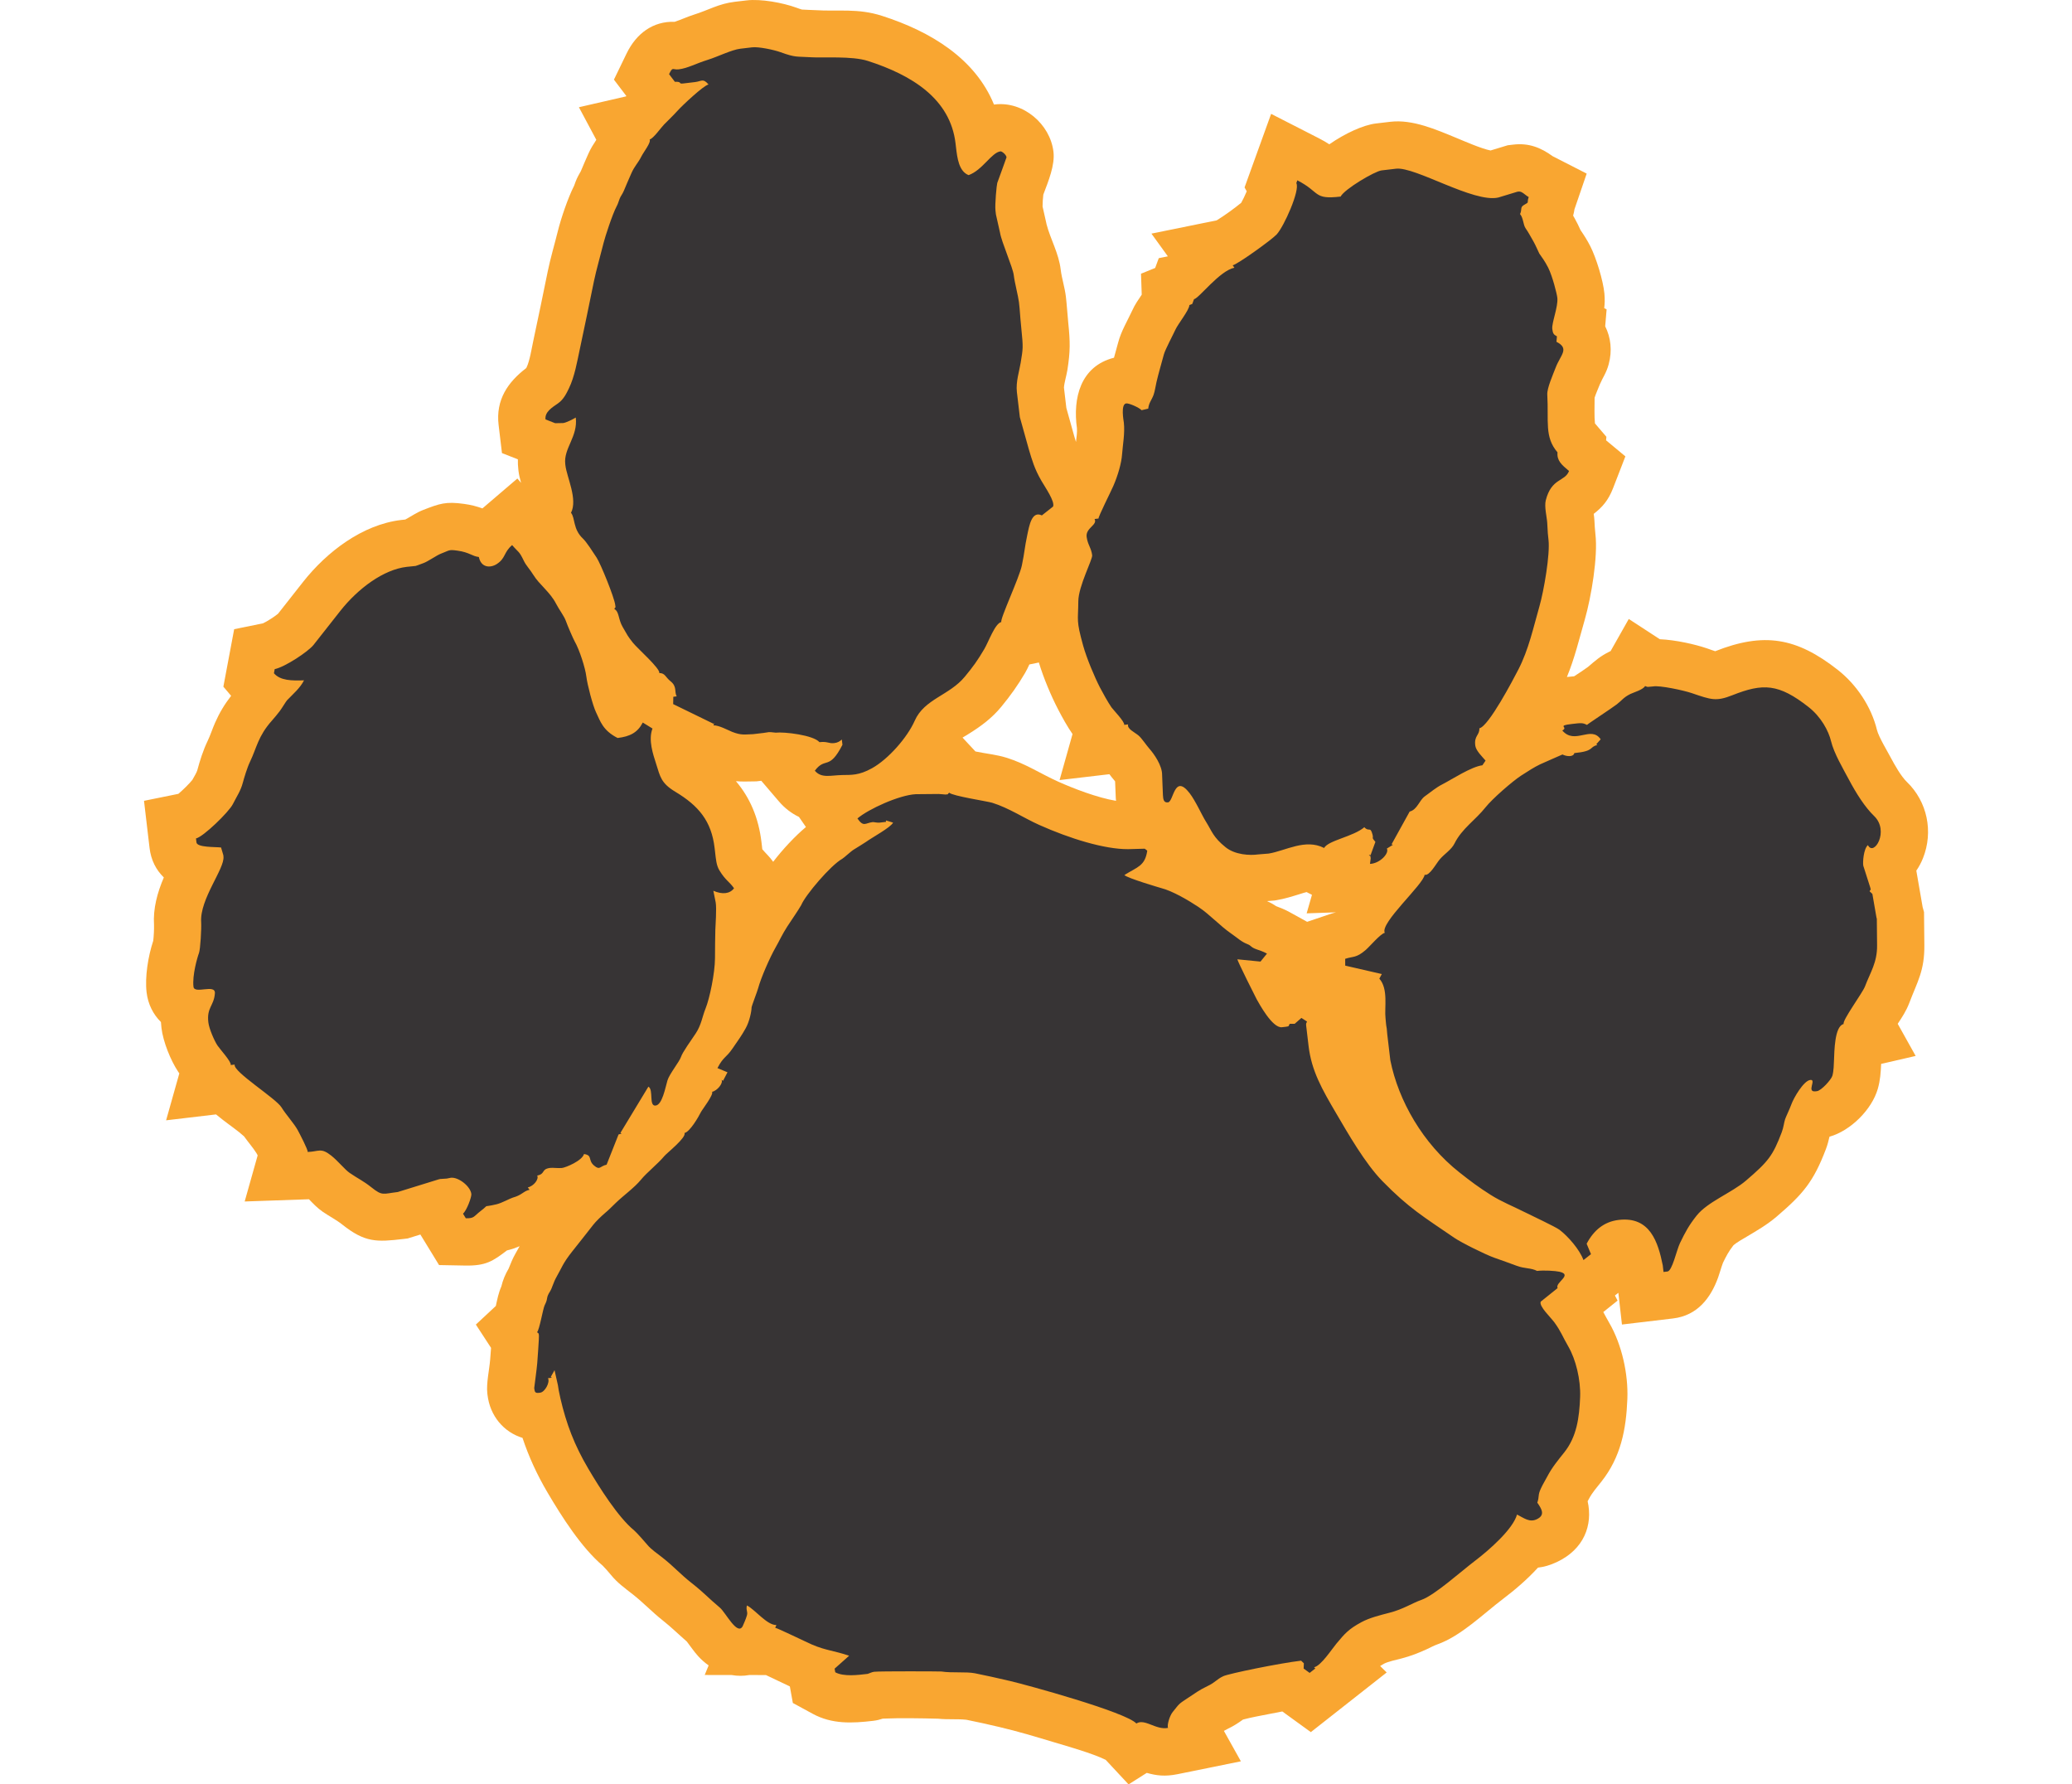
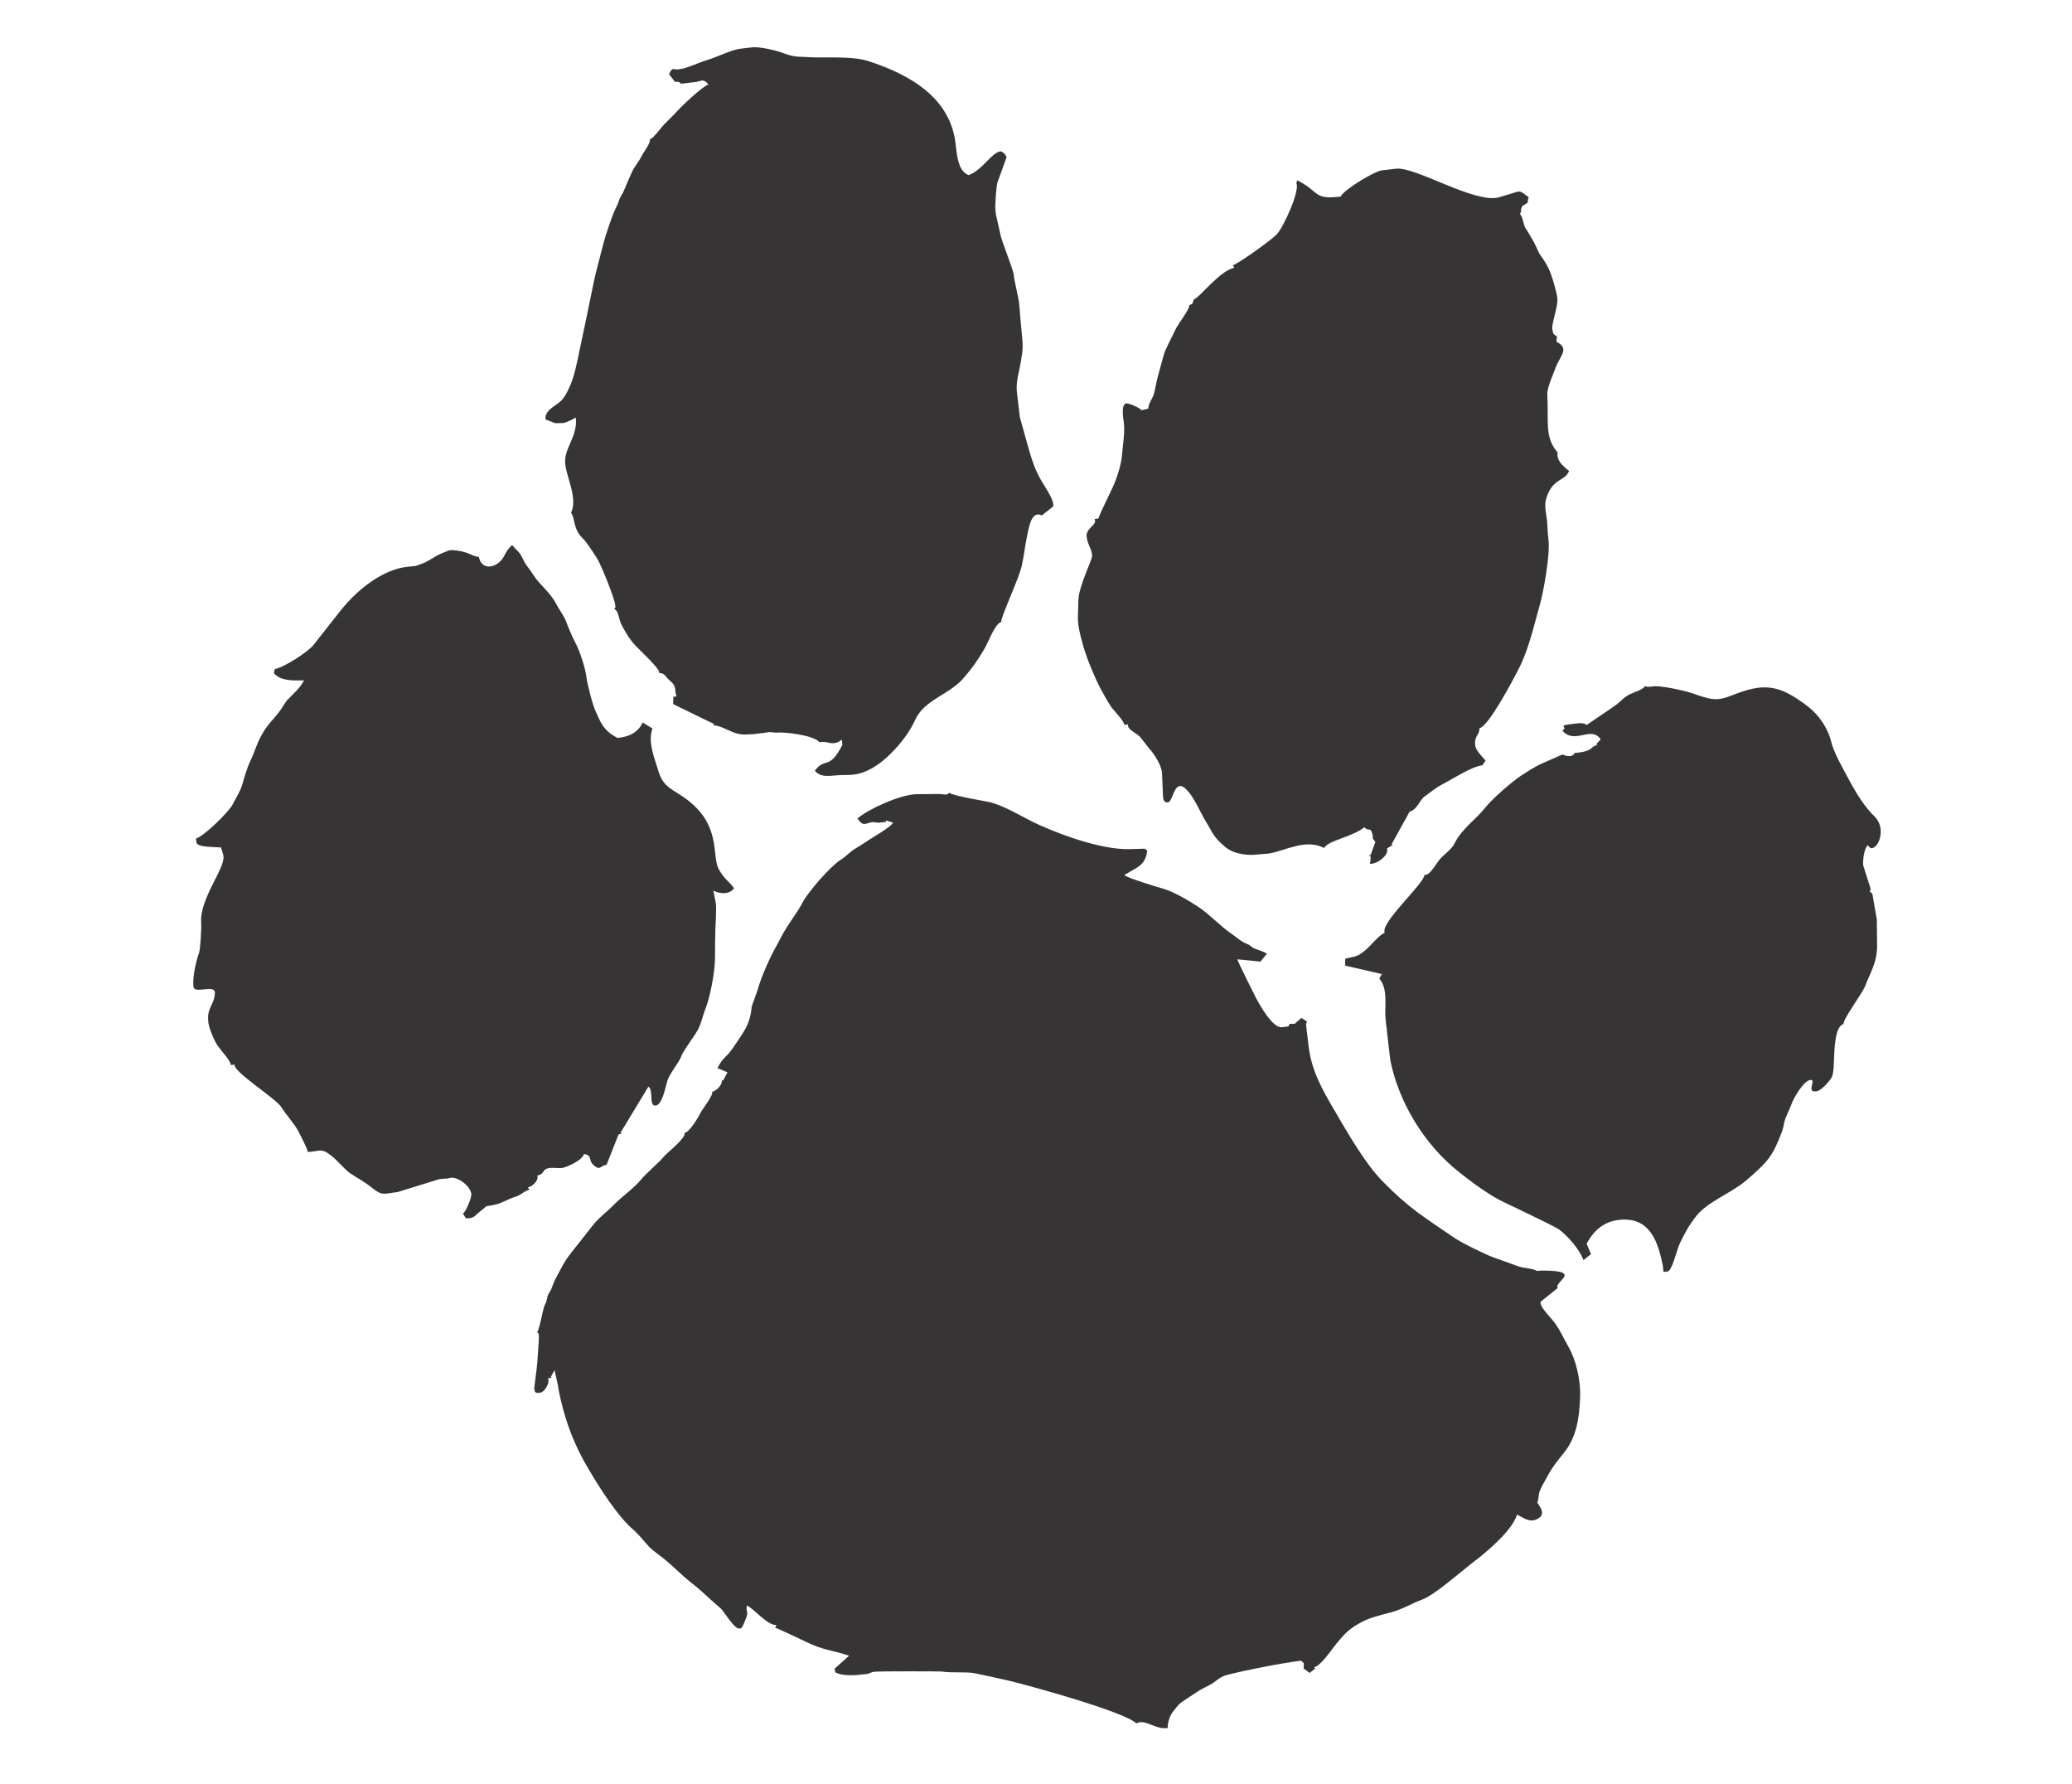
<svg xmlns="http://www.w3.org/2000/svg" xml:space="preserve" width="7.848in" height="6.757in" version="1.1" style="shape-rendering:geometricPrecision; text-rendering:geometricPrecision; image-rendering:optimizeQuality; fill-rule:evenodd; clip-rule:evenodd" viewBox="0 0 7847.73 7847.3">
  <defs>
    <style type="text/css">
   
    .fil1 {fill:#373435}
    .fil0 {fill:#F9A631}
   
  </style>
  </defs>
  <g id="Layer_x0020_1">
    <g id="_2008547125552">
-       <path class="fil0" d="M1658.82 2123.44c-4.91,-17.28 -9.25,-34.81 -11.3,-52l-0.69 -5.78c-1.84,-15.48 -2.5,-30.67 -2.08,-45.63l-70 -27.46 -14.78 -123.36c-13.28,-110.78 40.76,-188.86 121.6,-250.56 0.42,-0.88 0.83,-1.74 1.25,-2.59 14.16,-28.83 22.86,-85.46 29.72,-117.29 21.85,-101.37 42.56,-203 63.39,-304.58 12.23,-59.68 29.92,-118.53 44.57,-177.69 14.02,-56.62 44.44,-146.33 71.75,-200.13 2.03,-5.74 4.07,-11.47 6.26,-17.2 6.68,-17.4 14.28,-31.38 23.27,-46.69 10.69,-25.73 21.83,-51.34 33.15,-76.79 10.95,-24.59 22.57,-41.76 34.81,-60.78l-76.54 -143.34 206.99 -47.63c0.52,-0.64 1.03,-1.27 1.55,-1.9l-54.51 -71.8 55.56 -114.73c42.99,-88.74 116.63,-142.82 211.64,-139.62 27.24,-8.87 57.52,-23.02 85.2,-31.65 63.25,-19.73 108.71,-48.05 179.24,-56.37l52.08 -6.14c63.38,-7.48 159,10.25 219.89,32.36 7.16,2.6 15.75,5.95 23.35,7.93 18.29,1.5 37.9,1.31 56.41,2.5 106.2,6.83 188.36,-9.43 296.99,25.49 213.88,68.77 408.9,187.94 491.49,389.81 1.42,-0.19 2.86,-0.37 4.29,-0.54 124.5,-14.69 242.9,86.12 257.31,208.22 6.99,59.23 -22.61,129.55 -44.66,188.43 -1.91,16.81 -3.36,36.66 -3.26,51.76l0.1 0.87 16.99 75.44 0.32 2.02c17.51,67.09 53.78,127.2 62.33,199.7 4.69,38.92 18.07,78.6 22.83,119.01 4.5,38.18 6.54,76.44 10.42,114.68 8.64,84.81 9.2,125.18 -3.88,208.03 -3.51,22.19 -13.62,55.25 -15.1,76.84l10.6 89.78 34.75 124.47c2.64,8.8 5.11,17.14 7.61,25.22 2.78,-21.82 5.49,-44.93 4.19,-60.55 -18.25,-131.16 14.46,-272.31 163,-310.05 6.19,-22.64 12.62,-45.22 18.66,-67.94 13.21,-49.57 40.26,-93.82 61.41,-139.31 11.81,-26.84 27.16,-47.88 41.95,-70.11l-3.18 -92.15 62.26 -25.19 15.84 -43.09 40 -8.13 -72.25 -99.84 287.19 -58.38c33.4,-20.52 78.55,-53.06 107.82,-77.36 7.4,-12.99 16.55,-32.16 24.2,-50.4l-9.56 -16.99 116.85 -323.55 209.95 107.31c17.27,8.82 32.11,17.49 46,26.53 69.04,-47.63 148.46,-84.85 205.39,-91.57l63.64 -7.51c97.45,-11.5 201.87,34.77 290.56,71.27 33.18,13.66 108.17,46.73 149.61,55.02l75.5 -22.93 24.05 -2.86c68.64,-8.15 121.14,12.87 174.01,51.09l149.37 76.36 -53.66 156.74c-1.42,9.73 -3.43,19.07 -5.99,28.06 2.43,4.27 4.86,8.56 7.32,12.85 9.29,16.19 17.33,33.55 25.22,50.72 15.76,23.23 29.95,45.07 43.26,71.44 25.94,51.35 56.19,149.63 61.73,207.12 2.36,24.56 1.66,45.33 -0.74,64.62l10.5 5.65 -6.23 74.28c24.68,49.35 31.62,106.88 15.35,167.11 -10.38,38.47 -25.25,56.41 -38.95,88.47 -6.71,17.52 -16.8,39.21 -22.99,58.4 0.07,36.38 -1.87,84.19 1.61,113.25l50.25 58.73 -1.42 15.5 84.92 70.66 -53.91 139.26c-21.04,54.36 -47.85,84.66 -85.39,113.57 1.4,9.42 2.64,18.94 3.15,28.65 1.1,20.63 1.96,40.27 4.39,60.7 11.72,98.65 -18.52,276.98 -46.49,374.61 -25.13,87.76 -44.89,170.91 -78.89,253.38 0,0 0,0 0,0 11.05,-1.25 21.56,-2.28 31.66,-3.02 21.61,-14.12 42.82,-27.67 61.32,-41.47 32.48,-27.69 52.68,-46.44 93.72,-66.81 1.84,-0.92 3.69,-1.79 5.52,-2.63l79.9 -141.2 136.56 89.06c70.23,3.17 154.48,22.16 208.13,40.44 10.58,3.6 23.35,8.5 35.4,12.29 213.78,-84.43 357.49,-60.77 539.54,82.29 82.52,64.85 147.46,162.07 172.22,264.41 7.74,30.45 45.43,92.79 60.64,121.4 17.21,32.39 45.01,81.9 70.93,106.86 90.23,86.9 116.88,219.2 70.84,334.91 -8,20.11 -17.93,38.52 -29.41,55.15l27.73 160.03 6.17 22.11 1.42 144.46c1.12,114.3 -30.3,160.26 -66.78,256.5 -12.43,32.78 -31.26,61.81 -50.43,90.4l78.93 141.3 -151.76 34.95c-1.79,38.22 -3.86,72.04 -14.83,110.08 -25.96,90.08 -118.56,183.65 -212.44,210.17 -4.25,18.37 -8.46,35.45 -15.82,54.77 -54.57,143.22 -100.29,197.09 -216.59,296.6 -40.91,34.99 -86.37,61.42 -132.43,88.72 -15.19,9 -45.22,25.72 -58.26,38.19 -20.12,25.76 -31.36,47.26 -45.52,76.36 -7.62,20.4 -13.45,42.61 -20.86,63.33 -32.88,91.94 -92.08,168.65 -198.44,181.3l-224.98 26.75 -15.82 -139.56 -15.12 11.89 11.75 22.34 -62.88 50.46c8.38,15.48 16.75,31.24 26.38,47.86 55.11,95.12 83.7,223.72 79.5,333.68 -5.15,134.76 -28.83,256.87 -114.79,364.98 -17.83,22.42 -40.01,47.9 -53.38,73.41 -2.12,4.05 -4.34,8.08 -6.59,12.1 23.82,105.63 -16.77,211.16 -134.59,267 -29.81,14.12 -57.42,22.01 -83.87,24.92 -47.93,52.7 -103.62,99.63 -153.08,137.06 -87.81,66.48 -185.81,163.92 -289.64,200.52 -14.63,5.15 -30.67,13.89 -44.82,20.49 -36.79,17.12 -73.34,31.2 -112.71,41.41 -19.71,5.11 -59.75,13.75 -77.18,23.15 -7.19,3.89 -12.53,7.04 -16.88,10.04l28.78 28.37 -333.62 262.4 -125.4 -90.91c-19.52,3.65 -38.92,7.47 -58,11.23 -35.95,7.1 -78.18,14.53 -114.95,24.39 -21.75,15.64 -40.9,28.23 -67.04,40.69 -5.86,2.8 -11.51,5.87 -17.04,9.14l74.73 133.8 -278.74 56.64c-54.57,11.09 -93.27,6.21 -135.26,-5.8l-80.02 50.72 -100.64 -108.02c-59.34,-29.21 -167.05,-59.2 -225.49,-76.84 -79.2,-23.91 -162.46,-48.87 -243.01,-67.71 -47.82,-11.18 -95.97,-22.16 -144.16,-31.7 -41.25,-4.43 -81.42,-0.17 -125.23,-4.74 -77.12,-1.89 -164.83,-3.54 -242.5,-0.26 -13.34,4.48 -26.32,7.76 -42.69,9.7 -91.74,10.82 -180.67,15.3 -265.62,-30.92l-87.42 -47.57 -13.2 -72.84c-35.17,-15.95 -70.08,-34.11 -105.27,-50.02l-73.07 -0.08c-25.7,4.65 -52.23,4.56 -78.46,-0.08l-117.74 -0.13 17.35 -42.06c-16.33,-11.45 -31.78,-24.98 -45.96,-40.54 -19.28,-21.17 -33.3,-42.87 -50.02,-64.5 -35.78,-31.06 -69.49,-64.15 -106.67,-93.46 -45.57,-35.93 -84.71,-77.5 -129.59,-112.88 -36.24,-28.58 -68.29,-50.7 -97.8,-87.02 -10.51,-12.5 -23.17,-27.38 -35.45,-39.78 -94.61,-80.29 -180.46,-215.73 -243.27,-322.25 -46.74,-79.27 -82.33,-157.24 -110.03,-240.2 -82.07,-25.18 -143.1,-96 -154.05,-189.55l-0.69 -5.87c-5.14,-43.9 8.71,-103.47 12.41,-148.7 1.2,-17.01 2.68,-34.39 3.97,-51.79l-66.82 -102.47 87.8 -81.77c6.44,-28.84 11.47,-56.83 24.32,-85.95 6.73,-28.3 17.02,-52.8 31.91,-78.24 9.38,-23.19 17.3,-43.68 30.29,-66.47 6.45,-11.31 12.37,-21.94 18.11,-32.17 -16.77,7.09 -33.86,13.36 -53.99,18.11 -0.57,0.14 -1.15,0.27 -1.72,0.41 -62.22,47.44 -92.66,68.27 -184.76,66.54l-113.87 -2.14 -82.21 -134.29 -56.14 17.37 -18.89 2.23c-117.48,13.86 -168.65,15.93 -268.99,-63.84 -25.67,-20.41 -57.54,-36.64 -84.96,-55.52 -25.3,-17.43 -42.84,-36.66 -61.11,-55.36l-282.73 9.79 57.1 -202.77c-1.78,-3.32 -3.55,-6.58 -5.26,-9.72 -15.94,-25.2 -36.52,-48.37 -54.61,-73.93 -27.38,-25 -66.4,-51.39 -95.06,-73.87 -9.44,-7.41 -18.9,-14.93 -28.24,-22.63l-219.6 25.98 58.17 -206.38c-1.77,-2.45 -3.49,-4.92 -5.17,-7.44 -33.62,-50.51 -66.37,-132.71 -73.43,-192.5 -1.06,-9.03 -1.83,-17.65 -2.31,-25.92 -33.92,-33.52 -56.92,-78.26 -63.1,-130.58 -7.91,-67.08 6.5,-158.22 29.28,-226.76 2.56,-21.63 3.92,-51.17 3.44,-69.04 -4.79,-72.51 14.6,-142.7 43.09,-209.49 -33.45,-32.35 -56.37,-75.52 -62.76,-129.67l-24.41 -207.3 151.17 -30.69c20.89,-17.7 48.54,-45.16 61.44,-61.27 8.21,-14.4 19.51,-33.94 21.59,-41.74 11.25,-42.19 26.27,-89.42 45.21,-128.6 12.32,-25.49 21.31,-54.03 32.81,-80.26 19.1,-43.59 42.33,-82.54 71.02,-119.16l-34.14 -40.27 47.49 -252.82 126.8 -25.76c18.44,-8.55 50.49,-29.26 66.13,-42.2 36.93,-46.71 73.6,-93.62 110.5,-140.36 103.98,-131.76 260.64,-251.83 431.18,-271.97 5.83,-0.69 11.63,-1.31 17.43,-1.88 0.61,-0.23 1.23,-0.46 1.85,-0.69 26.64,-14.45 48.45,-30.31 78.42,-41.88 71.64,-27.68 98.42,-37.47 178.98,-26.29 30.99,4.3 55.26,10.75 80.7,19.82l153.75 -131.46 16.5 19.28zm945.18 1312.06c61.36,72.57 99.48,159.9 112.39,268.95l2.05 17.35c0.49,4.16 0.91,8.54 1.36,12.94 14.09,16.7 33.6,34.63 46.72,53.63l1.15 1.67c42.42,-55.46 95.86,-112.51 144.18,-152.99l-30.57 -44.29c-33.03,-15.84 -62.81,-38.58 -88.19,-68.24l-77.69 -90.83 -21.18 2.5 -9.92 0.22c-31.52,0.7 -56.21,1.26 -80.31,-0.93zm996.68 -191.7l56.75 60.92c44.86,9.43 93.02,13.97 135.75,27.27 87.53,27.25 148.78,69.88 229.25,105.92 64.96,29.1 170.49,70.16 253.43,83.95 -0.36,-3.39 -0.66,-6.8 -0.91,-10.23l-0.23 -3.21 -2.94 -72.19c-1.38,-1.91 -2.79,-3.71 -3.98,-5.07 -7.61,-8.57 -14.41,-17.52 -21.15,-26.44l-219.08 25.81 56.94 -202.27c-23.29,-33.77 -44.82,-72.63 -63.71,-109.08 -31.5,-60.78 -63.78,-137.76 -84.36,-205.7l-41.83 8.68c-5.97,12.94 -12.09,25.91 -19.19,37.96 -32.2,54.65 -63.93,99.04 -104.17,147.92 -41.12,49.96 -88.47,85.03 -142.77,118.92 -6.6,4.12 -17.35,10.32 -27.79,16.84zm1642.71 768.45l-128.99 4.45 23.38 -81.48 -23.74 -12.13c-9.26,2.22 -19.82,5.74 -26.8,7.9 -35.17,10.88 -68.95,21.71 -105.49,27.78l-8.65 1.44 -33.02 2.65c14.42,6.34 27.62,13.67 40.31,22.29 20.57,7.63 39.64,15.41 60.07,26.71l76.08 42.06 100.79 -34.09c8.93,-3.02 17.48,-5.43 26.05,-7.57z" />
      <path class="fil1" d="M1945.74 2974.41c-4.19,-35.54 -29.73,-116.68 -51.44,-154.24 -5.15,-8.91 -30.9,-67.56 -38.12,-88.5 -7.66,-22.22 -29.92,-50.25 -43.85,-77.42 -25.76,-50.25 -73.62,-83.59 -99.48,-125.94 -12.63,-20.69 -32.52,-42.65 -40.66,-59.56 -23.08,-47.96 -22.85,-36.71 -52.72,-71.62 -38.15,32.62 -27.66,57.53 -67.43,83.33 -28.5,18.5 -69.31,16.42 -78.91,-30.87 -29.74,-3.33 -41.61,-20.69 -93.81,-27.93 -39.45,-5.47 -32.63,-2.29 -75.54,14.29 -14.64,5.65 -56.06,33.78 -72.97,39.9 -52.01,18.79 -18.64,10.4 -75.24,17.08 -102.05,12.04 -213.63,94.49 -292.41,194.32 -40.38,51.16 -76.72,97.68 -117.22,148.86 -23.33,29.46 -125.68,97.35 -170.9,106.54l-3.4 18.12c27.84,32.85 79.51,32.99 132.42,31.17 -17.64,34.5 -46.87,58.69 -74.87,87.83 -4.3,4.48 -24.28,37.84 -32.29,47.97 -11.73,14.81 -20.15,25.76 -34.08,41.33 -61.55,68.84 -66.97,120.11 -96.28,180.74 -13,26.89 -26.53,73.06 -31.51,91.68 -9.92,37.24 -25.16,57.61 -44.36,95.43 -17.57,34.59 -130.32,143.96 -161.88,150.37l2.05 17.36c2.68,22.76 81.59,19.43 108.25,22.41l10.04 33.97 0.52 5.83c6.28,53.25 -104.84,186.56 -98.11,288.86 1.73,26.3 -3.35,119.27 -9.7,135.85 -6.97,18.2 -30,97.83 -24.07,148 4.01,34 97.29,-14.02 94.19,28.73 -4.07,55.93 -36.59,61.65 -28.78,127.77 3.42,28.96 26.84,81.88 40.05,101.73 11.12,16.71 62.31,72.12 58.38,86.06l17.36 -2.05c-8.68,30.82 181.34,148.13 206.01,188.27 19.72,32.11 55.42,70.86 71.37,100.09 6.83,12.53 46.15,87.4 43.72,96 49.41,-1.71 57.76,-20.16 103.17,15.55 29.7,23.35 60.28,61.89 81.37,76.41 37.74,25.99 58.78,34.09 96.42,64.01 48.44,38.52 49.57,27.88 115.3,20.13l181.2 -56.06 5.65 -1.18 29.1 -1.97 17.19 -3.49c33.77,-3.98 86.53,37.28 90.57,71.42 1.52,12.92 -20.1,72.22 -36.73,86.44l12.41 20.27c38.28,0.72 33.48,-7.72 65.6,-32.24 43.18,-32.95 1.34,-13.21 69.32,-29.21 23.49,-5.54 60.27,-26.25 71.94,-29.46 41.43,-11.4 46.41,-28.81 73.42,-34.3l-7.6 -10.52c26.2,-5.59 49.99,-36.52 41.29,-52.09 37.55,-7.63 16.09,-27.89 56.16,-33.53 12,-1.69 36.34,1.98 52.77,0.2 16.55,-1.81 88.88,-31.69 96.97,-61.35 39.15,5.65 15.81,26.3 44.23,50.65 26.31,22.56 26.21,2.14 55.17,-3.74l52.66 -133.06 13.34 -3.75 -5.16 -3.12 123 -203.25c23.9,13.23 0.59,86.82 31.88,83.13 29.14,-3.44 42.4,-78.09 51.97,-110.42 8.34,-28.19 52.86,-82.75 59.62,-103.62 6.81,-20.95 44.6,-72.92 64.81,-103.3 24.59,-36.97 28.9,-74.25 42.98,-108.84 18.36,-45.07 41.42,-156.64 41.71,-221.95 0.27,-56.98 0.47,-76.33 1.54,-124.89 0.38,-17.07 6.25,-93.05 1.55,-120.29l-10.33 -51.33c39.95,17.55 72.79,13.38 90.98,-10.96 -20.2,-29.26 -37,-33.75 -64.3,-78.64 -13.7,-22.54 -15.37,-49.66 -19.14,-81.59l-2.05 -17.35c-13.91,-117.88 -70.01,-185.1 -172.61,-246.73 -63.25,-38.01 -66.71,-66.71 -84.46,-122.56 -13.02,-40.98 -35.72,-104.89 -16.09,-155.63l-42.8 -26.36c-22.28,43.61 -55.66,61.45 -110.7,67.94 -65.16,-33.3 -75.74,-73.25 -95.06,-113.4 -13.9,-28.88 -38.14,-120.47 -42.55,-157.73zm3177.01 1624.68l-10.41 -88.18c-1.33,-11.36 0.61,-10.69 3.8,-18.34l-24.81 -15.97 -29.56 25.84 -22.23 0.22c-5.51,8.95 0.46,10.82 -16.1,12.77l-17.65 2.09c-41.97,4.95 -100.74,-104.63 -111.17,-122.92 -4.59,-8.06 -82.7,-164.12 -85.08,-175.8l101.8 10.01 28.56 -35.09c-17.48,-9.66 -32.25,-13.94 -47.28,-19.36 -24.88,-8.94 -20.66,-15.24 -38.77,-22.34 -27.61,-10.82 -40.5,-25.03 -71.97,-46.84 -49.77,-34.5 -92.8,-82.73 -142.95,-116.2 -41.26,-27.55 -114.42,-71.21 -166.27,-83.95 -0.67,-0.16 -147.17,-42.97 -160.02,-56.75 56.82,-35.99 90.75,-38.85 100.64,-107.25l-10.96 -8.65 -73.44 2.02c-103.76,0.63 -256.52,-46.43 -391.39,-106.83 -66.7,-29.87 -133.1,-74.46 -206.07,-97.16 -20.95,-6.53 -175.63,-29.91 -188.98,-44.25 -14.6,9.52 5.53,5.31 -16.95,7.97 -1.72,0.2 -19.5,-2.22 -30.1,-2.41l-100.57 0.93c-72.03,3.63 -207.72,65.14 -256.41,106.77 27.3,39.55 34.54,19.77 67.47,15.88 3.59,-0.43 19.95,3.61 30.09,2.41l17.64 -2.09c21.35,-2.52 5.88,0.67 11.07,-7.27l30.52 9.33c-11.56,22.08 -91.79,64.85 -119.47,85.05 -1.52,1.1 -46.13,29.38 -52.5,32.93 -12.44,6.93 -43.52,36.67 -51.81,41.26 -50.38,27.89 -162.6,159.98 -180.24,203.35 -13.34,23.56 -43.64,66.92 -61.9,95.14 -22.15,34.21 -34.26,62.32 -51.64,92.6 -23.88,41.58 -63.93,132.44 -76.31,178.95 -3.28,12.31 -28.55,78.03 -28.62,83.78 -0.2,16.62 -8.8,61.23 -26.36,92.23 -21.3,37.58 -30.59,48.64 -57.38,88.02 -28.7,42.18 -40.31,35.49 -66.32,86.33l44.12 18.34 -19.53 37.38 -6.58 -4.19c8.13,14.57 -18.86,47.99 -41.5,52.59 7.12,13.34 -44.45,79.23 -49.52,89.67 -9.46,19.49 -48.11,86.7 -72.2,91.61 10.13,18.97 -77.33,88.1 -87.97,100.83 -30.74,36.77 -75.91,71.03 -103.86,105.11 -28.01,34.14 -76.19,68.68 -109.25,100.46 -25.47,24.48 -28.84,29.02 -49.34,46.32 -14.18,11.98 -39.6,36.43 -50.68,50.75 -31.97,41.29 -61,77.34 -93.35,118.34 -40.72,51.6 -44.38,69.08 -68.3,111.01 -14.29,25.06 -18.87,48.29 -28.22,63.16 -20.56,32.7 -6.48,27.48 -24.03,61.76 -7,13.68 -22.9,108.05 -33.02,117.48 9.51,14.58 5.3,-5.55 7.95,16.94 0.88,7.44 -6.41,105.48 -7.4,119.32 -1.59,22.4 -13.41,108.57 -13.28,109.63l0.69 5.87c1.6,13.55 6.19,17.16 19.73,15.56l5.87 -0.7c20.63,-2.44 44.2,-45.79 34.23,-63.65l17.63 -2.08 -5.61 -3.16 16.81 -30 14.83 65.89 3.72 23.41 7.28 34.52c25.96,111.99 61.13,204.98 122.18,308.54 49.26,83.55 131.31,213.93 201.79,271.92 12.89,10.61 54.72,59.11 58.56,63.84 15.74,19.37 45.15,39.35 65.82,55.65 53.78,42.41 75.93,70.59 129.58,112.88 55.96,44.13 67.95,60.86 123.47,107.63 25.55,21.52 76.57,124.44 100.17,82.06 2.3,-5.65 14.64,-31.94 19.01,-48.5 4.61,-17.45 -5.65,-23.12 -0.02,-43.15 35.26,18.01 88.86,87.45 129.41,86.06l-5.03 12.2c7.35,0.01 137.85,63.39 161.34,73.56 60.8,26.32 97.77,26.74 163.75,49.32l-63.87 56.82 2.89 15.94c37.15,20.21 100.61,11.97 141.96,7.09 3.6,-0.42 18.56,-8.15 28.71,-9.34 25.85,-3.05 292.42,-1.81 296.51,-1.16 45.28,7.13 108.39,0.17 147.1,7.78 42.25,8.31 99.45,21.01 153.96,33.76 73.02,17.08 508.98,136.29 556.27,187.05 36.73,-23.28 86.16,30.13 139.42,19.31 -5.74,-10.28 6.6,-52.72 20.09,-69.42 30.71,-38.05 24.55,-34.21 68.68,-63.18 31.35,-20.58 48.13,-33.69 84.24,-50.91 36.24,-17.27 39.12,-29.28 69.97,-43.83 24.18,-11.39 246.03,-56.88 342.27,-68.24l12.12 11.68 -1.01 23.04 26.39 19.14 24.91 -19.6 -5.32 -5.24c30.16,-6.13 77.61,-79.18 98.15,-103.87 37.66,-45.27 54.27,-64.24 110.19,-94.5 35.3,-19.09 80.57,-30.3 123.92,-41.54 61.14,-15.84 97.65,-41.6 140.59,-56.73 57.63,-20.32 175.29,-126.3 233.28,-170.2 65.29,-49.43 168.52,-140.75 186.54,-204.78 31.18,15.93 55.09,35.72 86.84,20.68 38.01,-18.02 22.2,-44.26 2.4,-72.94 9.81,-28.64 1.14,-31.4 15.82,-62.54 11.51,-24.42 13.53,-24.88 27.89,-52.27 21.39,-40.83 46.83,-71.13 74.79,-106.3 54.57,-68.61 66.28,-151.76 69.79,-243.57 2.94,-76.82 -19.34,-165.79 -51.65,-221.56 -26.6,-45.92 -31.49,-65.01 -60.97,-105.78 -16.99,-23.5 -69.07,-71.44 -60.74,-91.92l74.36 -59.67c-12.9,-24.53 68.92,-58.27 8.14,-71.9 -18.57,-4.16 -68.44,-7.18 -98.46,-3.64 -27.42,-14.01 -53.52,-9.13 -89.02,-22.3 -35.87,-13.3 -63.71,-23.2 -99.71,-35.89 -37.46,-13.21 -143.48,-65.55 -176.01,-87.83 -133.45,-91.41 -199.52,-130.04 -315.75,-248.99 -76.44,-78.22 -151.51,-209.96 -202.63,-296.97 -63.2,-107.58 -109.14,-187.5 -122.19,-298.04zm950.69 731.56c28.77,14.61 135.6,64.31 153.58,78 36.08,27.46 87.99,85.76 105.01,132.92l33.13 -26.05 -19.12 -45.75c31.35,-59.79 77.28,-97.32 141.15,-104.86 138.18,-16.31 173.12,98.32 193.75,199.99l3.28 28.95 17.48 -2.08c20.83,-2.45 40.44,-95.1 54.77,-124.68 23.9,-49.34 39.34,-78.13 73.06,-120.74 48.26,-60.96 154.96,-100.85 217.12,-154.03 99.53,-85.15 118.41,-110.1 157.49,-212.67 8.35,-21.93 9.37,-40.03 14.9,-57.54 2.93,-9.26 20.56,-45.93 27.51,-65.27 10.33,-28.78 54.02,-104.03 83.21,-107.48 29.26,-3.45 -18.86,55.01 23.51,50.01l5.78 -0.69c19.13,-2.26 62.99,-50.65 67.86,-67.54 6.32,-21.94 6.5,-53.17 7.24,-69.15 1.73,-37.29 2.03,-149.36 42.57,-158.7 -7.88,-14.11 82.87,-136.6 93.63,-164.99 23.79,-62.77 54.08,-105.35 53.3,-180.78l-1.15 -117.05 -1.61 -5.78 -17.93 -103.45 -12.07 -11.48c3.08,-10.19 7.26,-1.57 2.72,-16.74l-30.62 -95.79c-2.88,-15.6 1.22,-74.32 20.34,-90.66 26.28,52.39 95.62,-62.17 27.2,-128.06 -40.65,-39.15 -79,-100.2 -110.27,-158.99 -26.41,-49.69 -66.18,-116.59 -79.12,-170.03 -11.02,-45.53 -43.63,-106.68 -98.65,-149.92 -132.61,-104.21 -201.21,-105.2 -334.94,-52.36 -72.37,28.6 -93.76,19.98 -178.59,-8.91 -37.13,-12.64 -142.46,-35.01 -170.43,-29.55l-23.28 2.02c-0.67,0.87 -11.93,-3.58 -12.12,-3.71 -9.35,16.53 -51.11,28.15 -64.89,34.99 -30.31,15.05 -37.26,28.32 -59.33,45.3 -22.32,17.18 -129.52,87.34 -131.35,90.62 -19.82,-10.12 -26.76,-8.58 -65.14,-4.26 -72.35,8.16 -13.65,13.12 -43.42,28.81 55.45,64.81 125.8,-23.61 168.84,38.72l-19.36 21.62 4.73 3.57c-37.1,8.55 -11.36,26.83 -101.43,35.44 -3.76,18.29 -34.45,15.14 -52.07,6.14 -0.32,0.25 -89.17,38.77 -99.21,43.72 -24.9,12.26 -47.54,26.28 -82.47,49.06 -39.48,25.73 -127.51,102.67 -156.29,139.04 -44.8,56.61 -104.3,93.87 -136.93,159.56 -13.73,27.66 -43,44.47 -64.69,69.64 -16.7,19.42 -45.2,74.06 -66.78,67.99 -4.74,42.3 -197.89,212.78 -175.22,255.26 -19.6,4.52 -65.37,59.38 -83.95,75.44 -42.15,36.42 -55.06,27.06 -90.27,38.97l0.15 29.9 160.97 37.01 -10.89 20.23c40.34,45.09 21.85,128.21 27.19,173.43 2.17,18.34 1.31,25 5.47,46.28l2.02 23.27 2.72 23.14 2.73 23.13 2.73 23.14 2.73 23.14 2.72 23.14c35.49,178.15 143.46,366.94 303.9,493.36 50.53,39.81 82.48,64.07 137.23,98.72 48.82,30.91 98.18,49.82 149.84,76.09zm-809.69 -4466.19c-121.28,14.31 -88.06,-19.14 -190.3,-71.39l-4.43 12.26c17.26,30.67 -54.3,190.71 -86.43,225.61 -21.44,23.29 -172.13,131.51 -193.58,135.87l7.61 10.51c-65.76,13.64 -154.77,133.91 -177.74,138.59l-7.6 20.68 -12.82 5.19c0.7,20.33 -50.61,83.61 -61.56,108.51 -7.59,17.24 -44.86,87.23 -50.51,108.43 -11.02,41.39 -22.99,80.91 -32.43,121.31 -4.68,20 -6.83,39.78 -12.92,56.55 -8.51,23.44 -20.5,33.66 -23.51,60.55l-29.12 6.82c-11.72,-12.33 -57.5,-32.27 -68.63,-29.74 -23.81,5.43 -10.59,74.93 -9.52,84.13 5.31,46.13 -5,99.91 -7.7,139.14 -2.66,38.66 -17.93,92.37 -38.71,140.11 -10.94,25.17 -65.37,132.89 -65.03,142.82l-17.35 2.05c14.72,26.33 -40.26,38.95 -34.8,78.88 4.78,34.91 20.49,48.38 24.3,80.7 2.14,18.12 -60.45,136.13 -60.95,201.91 -0.68,89.44 -10.11,81.57 21.02,194.54 15.44,56.03 51.15,140.52 74.25,185.08 12.44,24.01 35.35,65.15 50.66,87.28 7,10.13 59.49,63.98 55.83,76.98l17.36 -2.05c-5.53,19.64 28.46,34.34 45.57,48.63 14.19,11.86 34.14,42.65 48.46,58.78 18.7,21.04 56.28,72.98 55.47,115.4l3.58 88.22c1.21,16.9 2.53,34.22 22.32,31.88 25.22,-2.98 26.92,-128.67 95,-40.59 26.43,34.19 53.95,96.82 71.73,125.02 26.24,41.62 31.14,68.36 86.78,112.98 41.97,33.69 106.99,36.57 143.11,31.43l46.53 -3.74c74.51,-12.37 161.05,-66.73 243.46,-24.62 19.15,-33.83 128.17,-49.55 176.97,-91.26 21.41,22.98 25.67,-5.8 35.94,31.93 5.41,19.82 -6.35,10.37 12.76,32.7l-21.37 58.53 -7.21 -2.36c9.36,14.35 5.23,-5.45 7.84,16.67 0.01,0.08 -2.52,21.94 -3.06,23.82 42.88,-1.48 85.89,-46.42 74.19,-67.39l26.53 -16.45 -5.78 -2.29 79.59 -144c34.06,-8.71 42,-49.67 66.98,-67.27 26.81,-18.88 46.87,-37.32 78.59,-53.44 36.82,-18.71 125.88,-77.11 174.35,-82.83l13.93 -20.49c-13.13,-15.87 -41.91,-42.85 -45.09,-65.26 -6.37,-44.87 18.93,-44.97 17.84,-76.89 41.1,-8.35 149.88,-216.48 171.43,-258.25 45.64,-88.47 65.99,-184.66 92.72,-277.96 19.73,-68.92 47.44,-229.34 39.9,-292.86 -2.9,-24.28 -3.05,-26.97 -5.55,-74.23 -1.32,-24.76 -13.51,-71.27 -6.43,-99.13 25.22,-99.27 83.83,-81.13 102.4,-129.09 -32.53,-27.07 -54.07,-45.61 -50.74,-81.97 -58.3,-68.15 -38.22,-136.37 -44.98,-254.3 -1.59,-27.77 24.63,-86.55 37.09,-119.08 21.18,-55.28 62.12,-82.79 3.3,-112.84l2.01 -23.97c-14.23,-7.65 -18.04,-12.51 -20.41,-32.52 -3.12,-26.39 26.08,-96.94 22.29,-136.29 -1.67,-17.35 -21.53,-96.06 -40.37,-133.37 -14.51,-28.74 -27.2,-44.77 -39.17,-62.28 -0.31,-0.46 -17.68,-39.01 -24.12,-50.25 -15.78,-27.55 -23.26,-42.11 -35.66,-59.85 -11.66,-16.69 -9.74,-45.66 -24.74,-63.19 9.69,-20.15 -0.92,-29.62 17.19,-39.96 26.48,-15.11 10.95,-5.83 20.9,-34.91 -14.92,-7.63 -29.19,-25.88 -43.91,-24.14l-5.78 0.69 -84.42 25.63c-108.57,24.48 -365.15,-136.79 -449.67,-126.81l-63.64 7.51c-29.64,3.49 -163.18,82.15 -180.03,115.09zm-2911.45 -559.55c-28.07,3.31 -25.49,-13.86 -42.48,21.22l25.48 33.56c34.41,-1.19 13.43,10.15 36.08,7.47l52.07 -6.14c30.09,-3.55 35.36,-18.18 59.92,10.52 -22.51,4.57 -117.06,94.04 -134.88,113.97 -17.26,19.3 -42.55,43.62 -60.86,62.17 -13.1,13.26 -46.96,61.81 -63.21,65.55 7.07,13.24 -26.14,54.21 -36.96,75.78 -13.58,27.11 -29.52,41.65 -42.68,71.21 -13.48,30.29 -26.25,60.19 -33.96,78.93 -5.91,14.33 -13.71,22.56 -18.3,34.51 -6.82,17.78 -6.95,21.76 -13.39,33.77 -18.7,34.95 -50.97,135.06 -56.9,159.02 -14.1,56.96 -33.07,122.47 -42.72,169.49 -21.04,102.63 -43.1,210.53 -63.82,306.63 -9.3,43.19 -21.5,114.57 -46.35,165.14 -9.47,19.28 -22.08,48.19 -48.52,66.58 -24.41,16.98 -58.5,36.97 -54.52,70.21l42.36 16.62 34.95 -0.66c13,-0.88 47.01,-18.61 55.82,-24.19 9.97,84.49 -54.43,135.33 -46.23,204.86l0.69 5.78c6.1,51.73 54.89,148.94 24.57,208.23 19.17,23.56 7.57,71.09 52.49,113.53 16.22,15.33 42.34,56.66 60.05,83.43 18,27.23 78.14,175.83 81.96,208.21 2.61,22.11 2.02,1.89 -3.74,18.03 22.12,12.5 15.87,43.69 36.89,79.72 21.32,36.54 20.7,38.46 45.02,69 19.56,24.56 121.05,113.57 115.6,132.92 25.81,-0.22 26.11,17.2 49.95,36.39 29.39,23.64 15.45,45.9 26.66,66l-14.83 1.96 -0.65 32.15 178.74 87.08 3.4 -5.65 -4.95 12c24.05,-0.83 65.86,22.16 82.13,28.6 41.78,16.53 56.89,10.95 92.53,10.16l23.14 -2.73 23.15 -2.73 23.11 -3.45c11.42,-0.48 26.39,2.75 29.62,2.37 36.66,-4.33 165.73,10.28 192.67,41.78 36.12,-4.27 40.51,6.94 65.01,4.05 15.5,-1.83 23.46,-7.22 33.35,-15.66l2.73 23.13c-59.07,115.48 -74.72,51.46 -121.48,114.04 29.28,34.23 68.26,20.14 120.72,18.99 39.45,-0.87 72.28,2.71 131.22,-30.18 71.52,-39.9 155.02,-135.05 187.5,-208.78 42.2,-95.76 152.39,-111 220.31,-193.52 37.11,-45.07 55.61,-70.5 85.58,-121.35 19.34,-32.83 47.36,-113.38 75.1,-119.14 -6.91,-12.36 78.82,-193.75 90.26,-248.81 12.9,-62.1 11.37,-75.04 23.71,-133.41 8.94,-42.31 19.91,-108.04 64.26,-86.58l49.32 -38.95c8.98,-22.08 -33.96,-83.23 -51.55,-113.7 -30.94,-53.6 -40.8,-90.66 -54.96,-137.55l-39.65 -142.03 -12.97 -109.9c-5.36,-45.35 11.12,-94.22 16.7,-129.51 10.06,-63.7 11.82,-62.09 2.41,-154.55 -6.19,-60.89 -4.99,-68.39 -10.06,-111.4 -3.16,-26.81 -18.82,-84.99 -22.83,-119.01 -3.98,-33.76 -53.86,-145.87 -60.42,-186.7l-17.95 -79.7 -2.05 -17.35c-3.22,-27.32 5.29,-114.55 7.85,-121.8 3.36,-9.52 40.86,-111.69 40.75,-112.66 -1.42,-12 -20.34,-26.92 -26.55,-26.18 -39.18,4.62 -78.82,82.36 -140.21,104.51 -42.86,-16.58 -49.97,-75.36 -55.52,-122.47l-2.05 -17.35c-23.15,-196.15 -192.11,-300.17 -385.98,-362.5 -69.69,-22.41 -196.34,-12.71 -246.72,-15.95 -67.53,-4.34 -68.89,2.39 -137.35,-22.48 -28.27,-10.26 -96.02,-24.68 -124.6,-21.31l-52.08 6.14c-37.91,4.48 -99.07,35.08 -141.72,48.38 -56.75,17.71 -89.44,37.56 -129.19,42.25z" />
    </g>
  </g>
</svg>